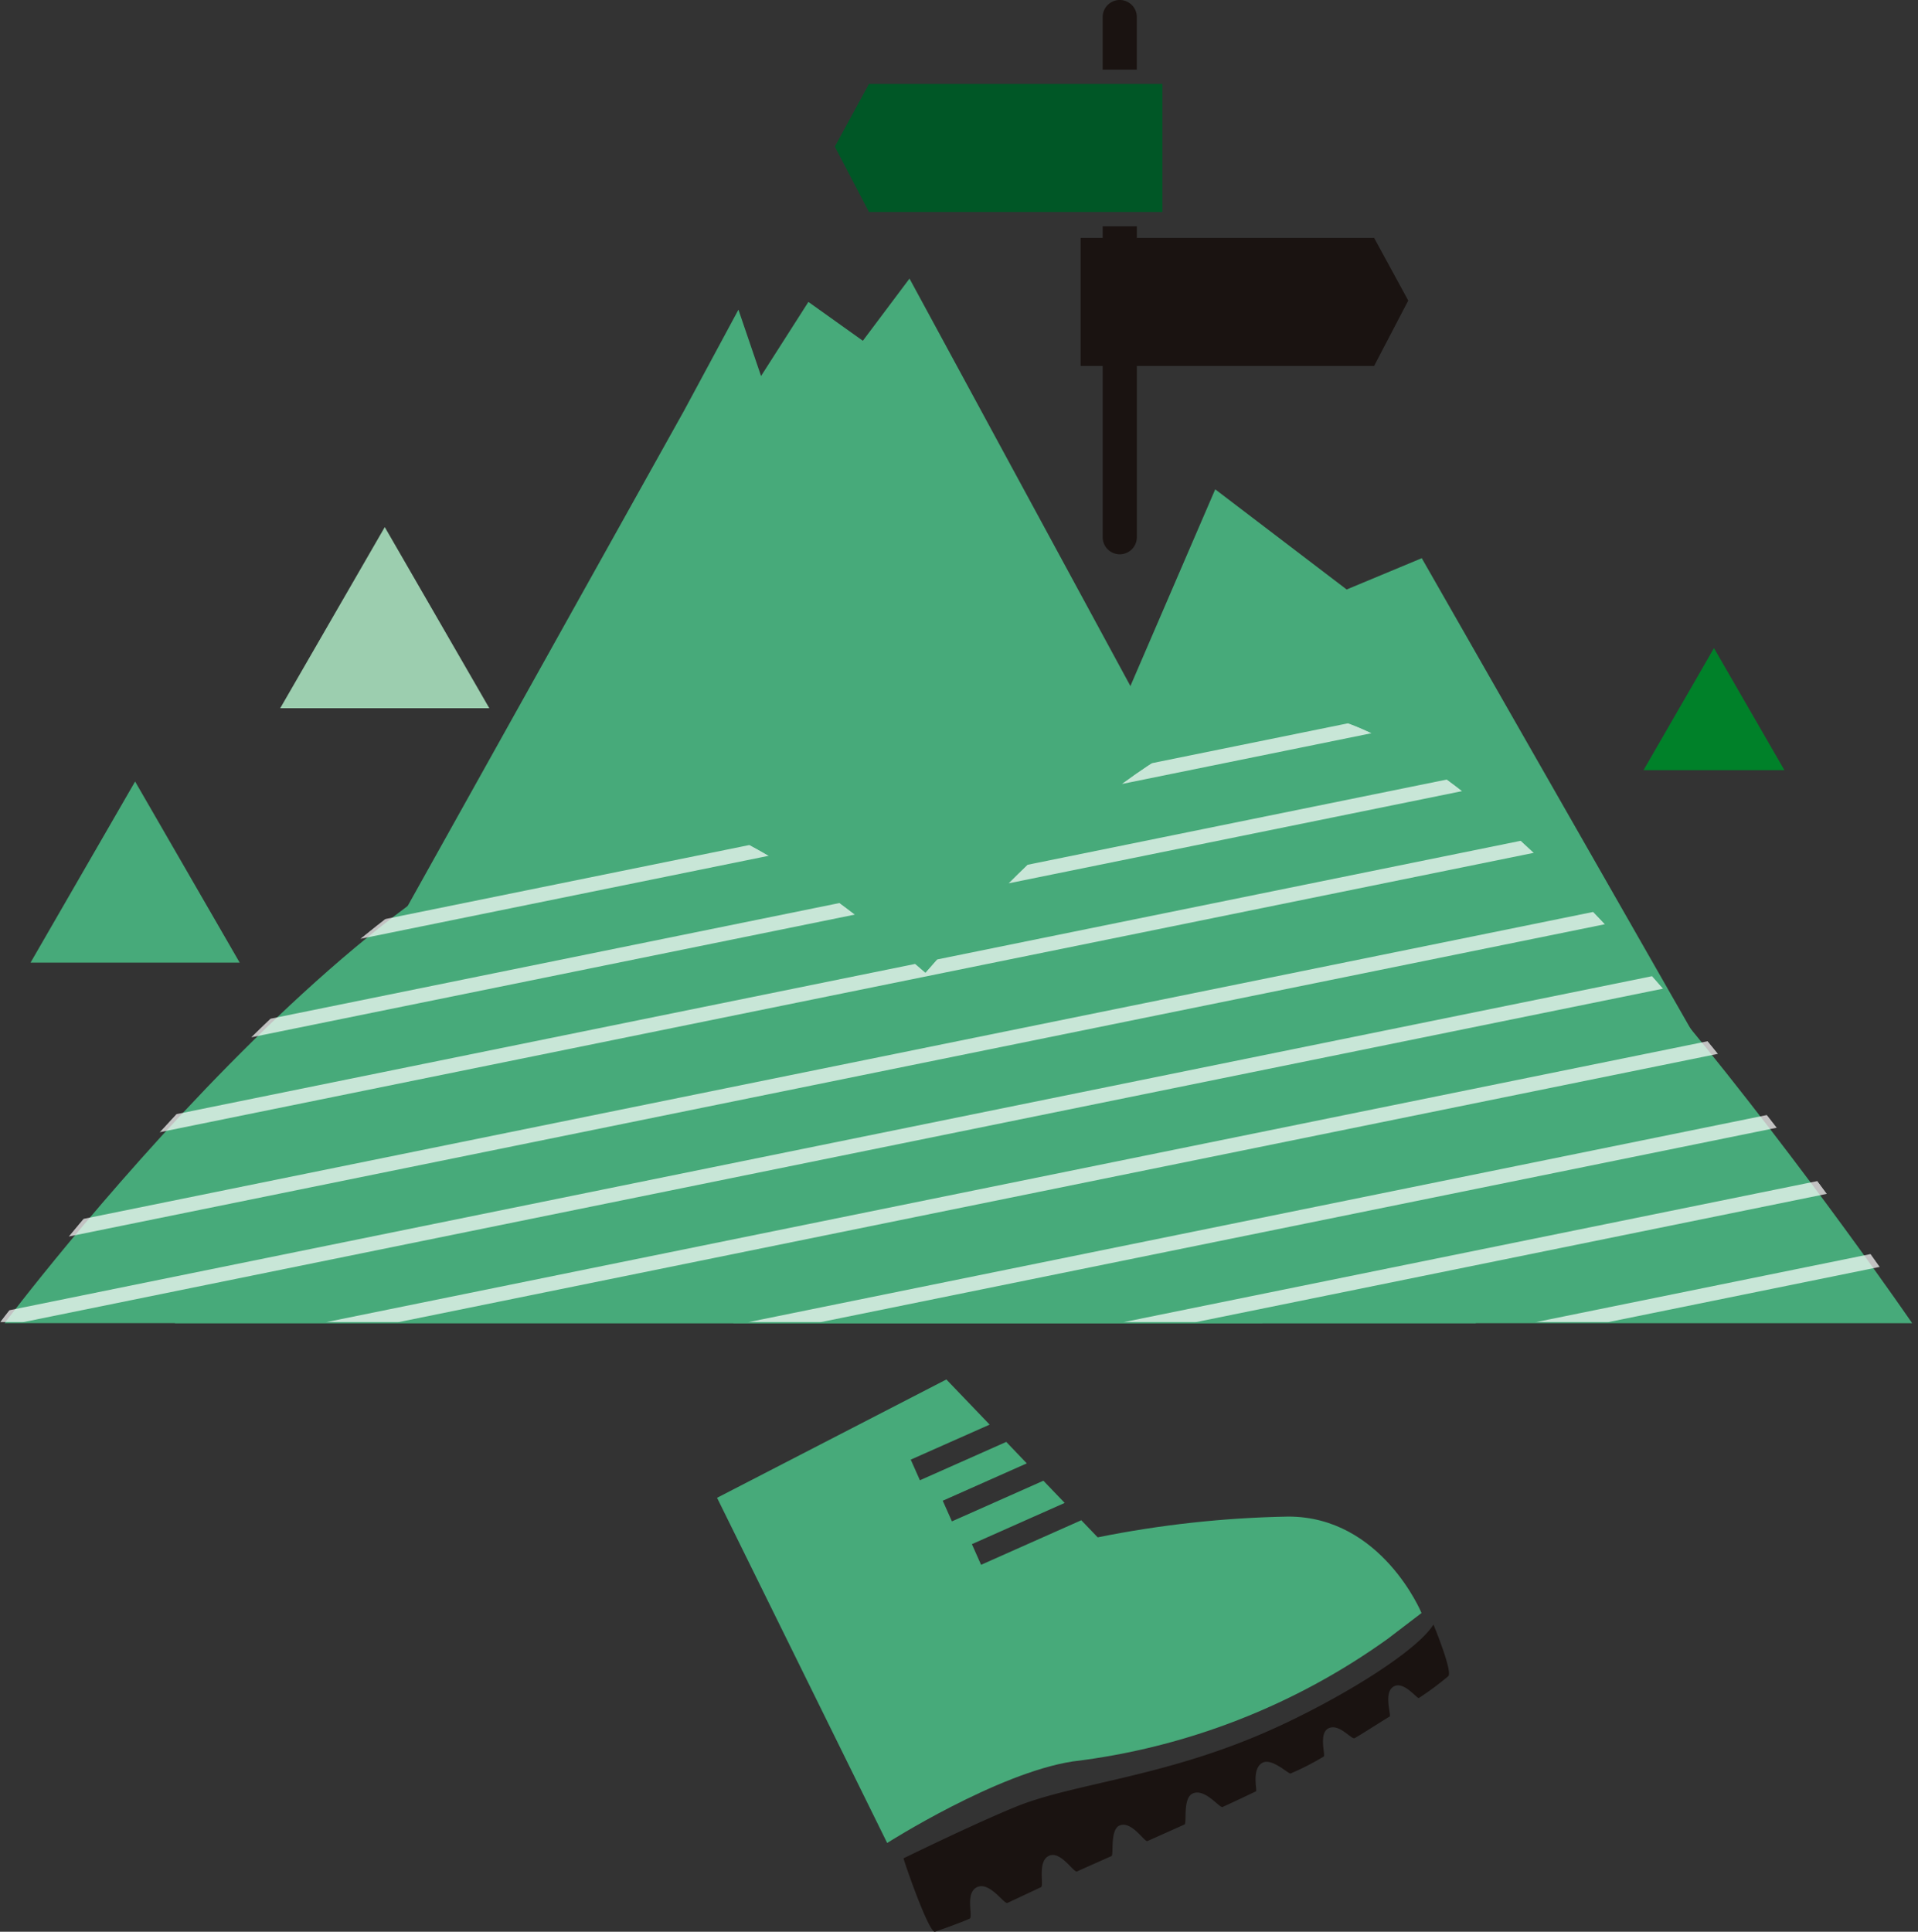
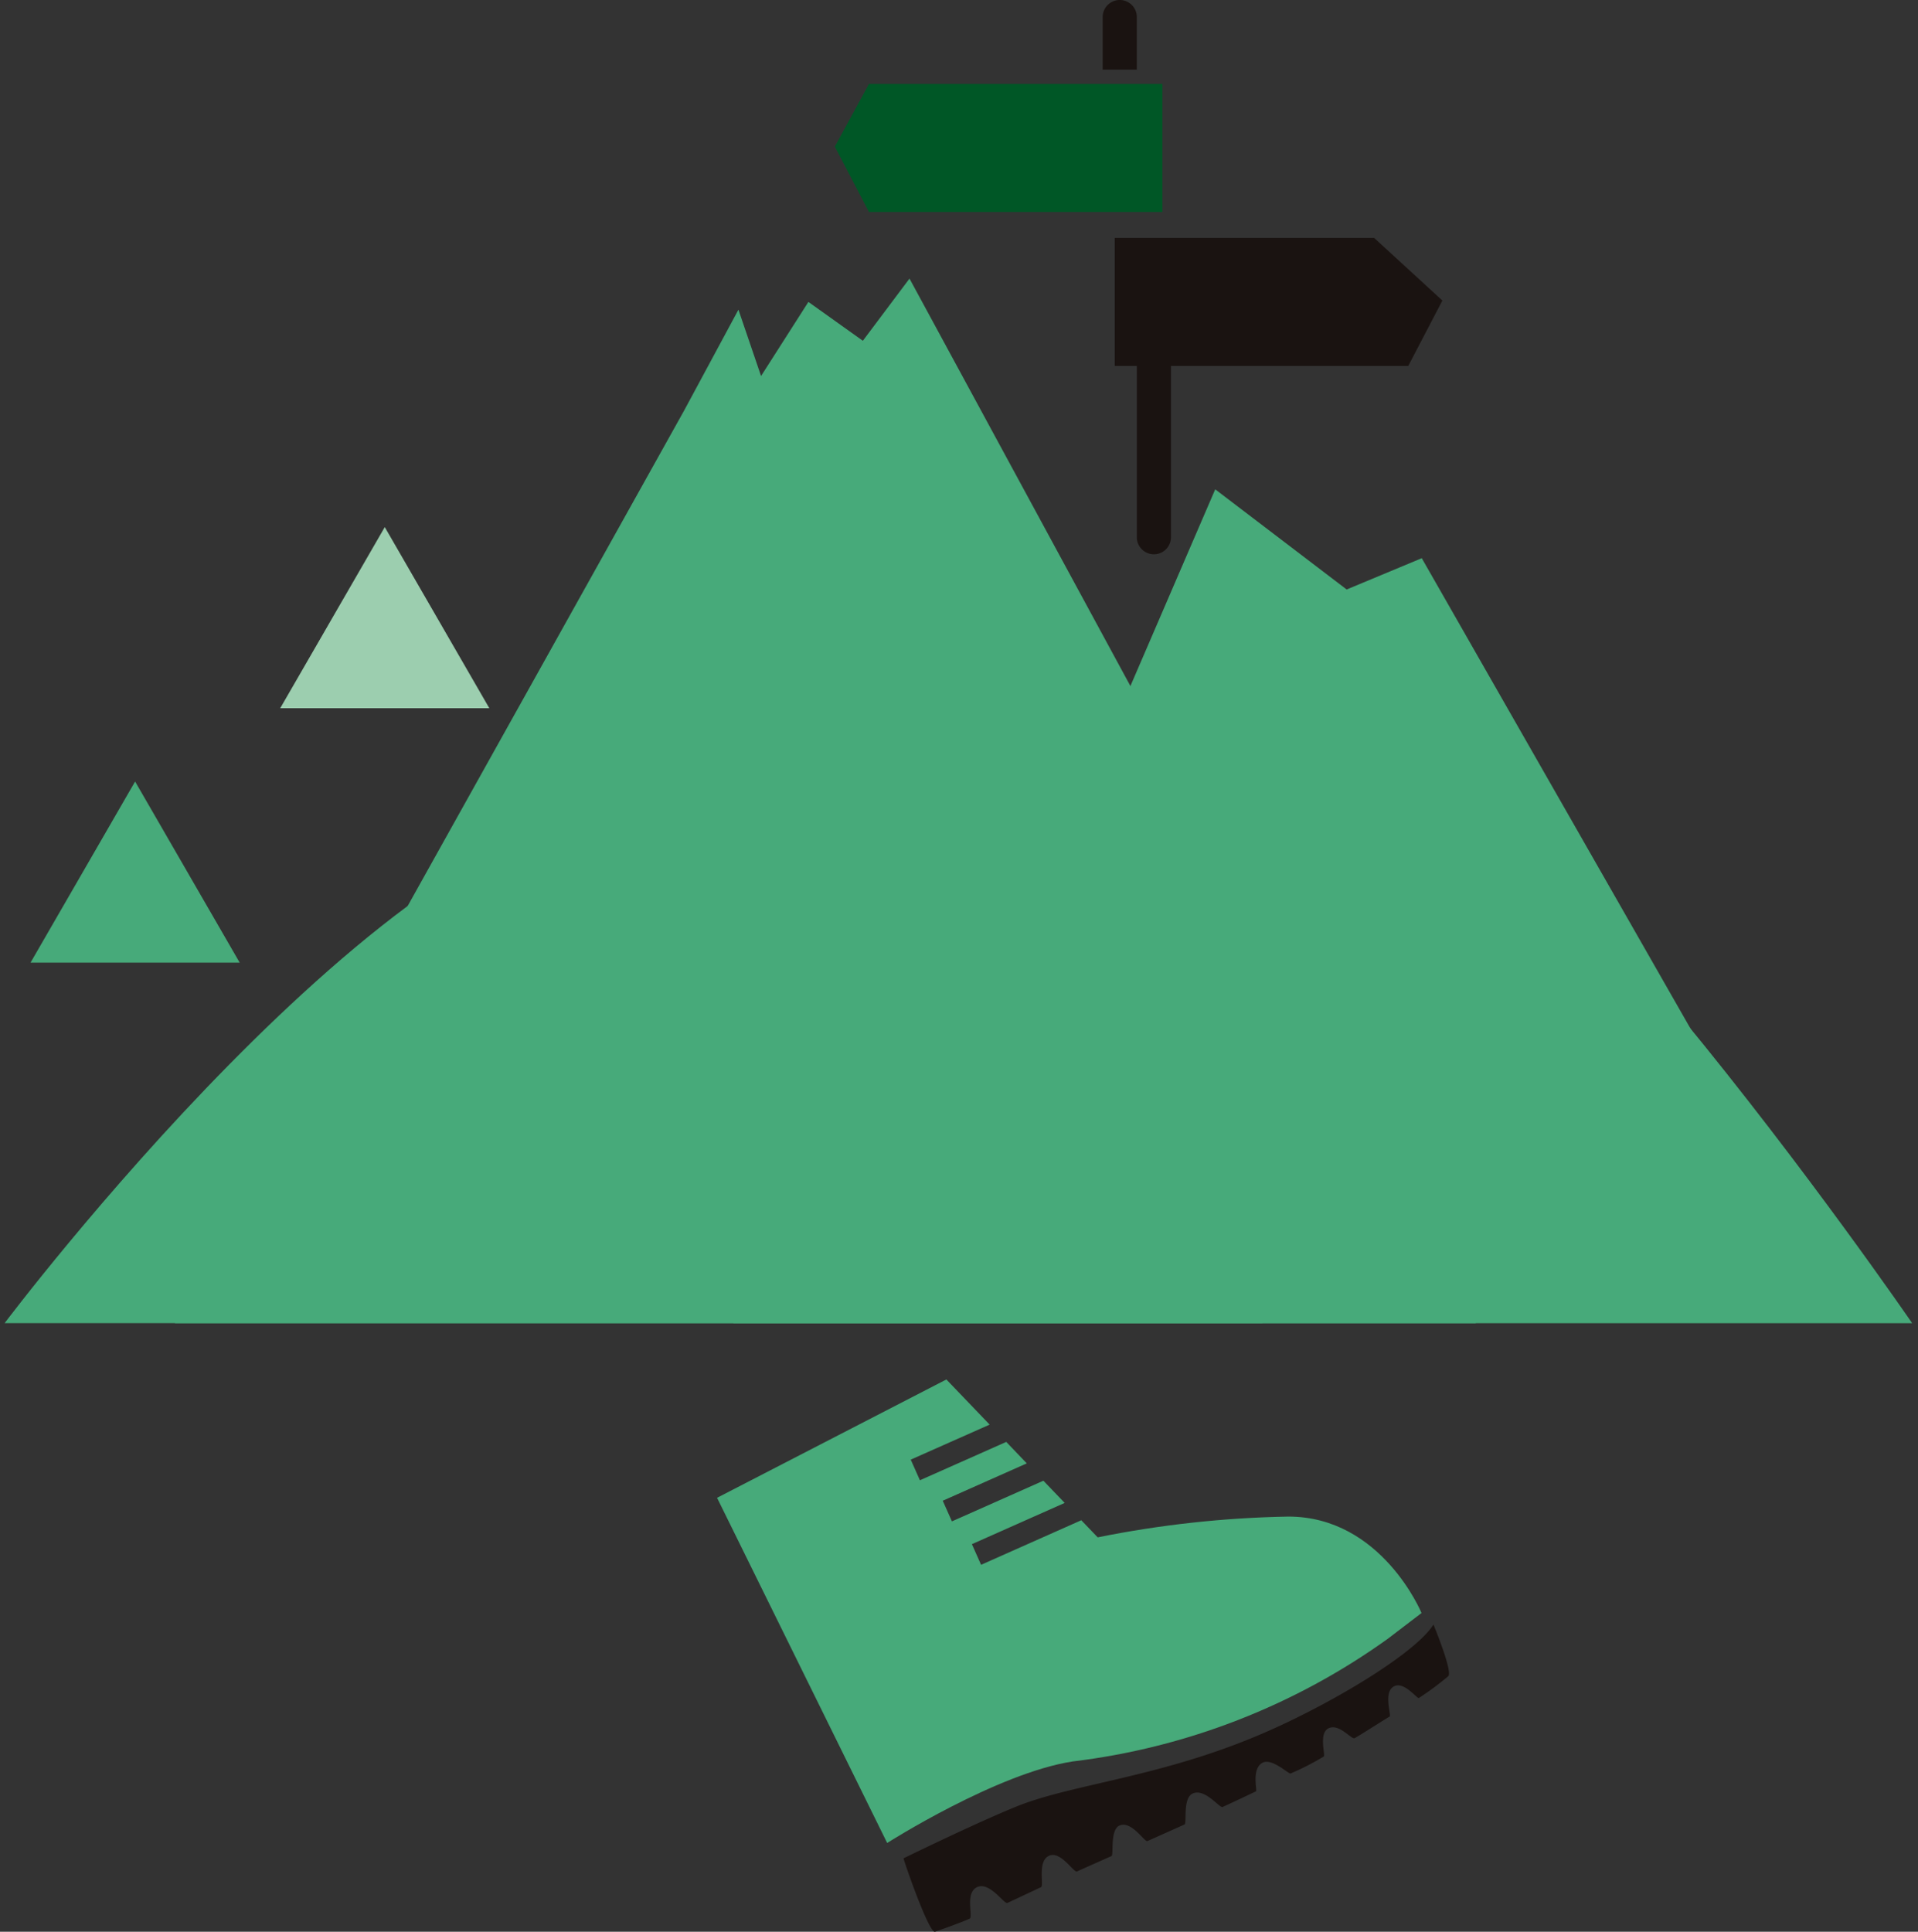
<svg xmlns="http://www.w3.org/2000/svg" xmlns:xlink="http://www.w3.org/1999/xlink" width="158.877" height="160">
  <rect width="100%" height="100%" fill="#333333" stroke="none" />
  <defs>
    <clipPath id="b">
      <path fill="none" d="M0 0h158.877v160H0z" data-name="長方形 425" />
    </clipPath>
    <clipPath id="c">
      <path fill="none" d="M0 42.784h104.2S70.489-.005 52.1-.005C32.18-.005 0 42.784 0 42.784" data-name="パス 364" />
    </clipPath>
    <clipPath id="d">
      <path fill="none" d="M0 50.713h97.647S62.878 0 48.824 0C20.382 0 0 50.713 0 50.713" data-name="パス 365" />
    </clipPath>
    <clipPath id="f">
-       <path fill="none" d="M76.656 21.596c-8.661-7.59-17.781-13.7-24.716-13.7-19.86 0-51.941 42.659-51.941 42.659h158.879S125.269-.004 106.937-.004c-8.962 0-20.412 10.3-30.28 21.6" data-name="パス 375" />
-     </clipPath>
+       </clipPath>
    <clipPath id="g">
      <path fill="none" d="M0 0h179.931v37.534H0z" data-name="長方形 414" />
    </clipPath>
    <clipPath id="h">
      <path fill="none" d="M0 0h179.931v37.533H0z" data-name="長方形 415" />
    </clipPath>
    <clipPath id="i">
      <path fill="none" d="M0 0h179.931v37.532H0z" data-name="長方形 417" />
    </clipPath>
    <clipPath id="j">
      <path fill="none" d="m0 9.807 14.092 28.589s9.087-5.786 15.365-6.752a56.3 56.3 0 0 0 26.077-10.141l2.821-2.154s-3.3-7.987-11.031-7.987a87.5 87.5 0 0 0-15.794 1.721l-1.359-1.417-8.3 3.69-.761-1.709 7.687-3.416-1.764-1.839-7.577 3.367-.761-1.71 6.961-3.094-1.7-1.778-7.152 3.178-.76-1.71 6.536-2.9L18.996.006Z" data-name="パス 380" />
    </clipPath>
    <linearGradient id="a" x1="-.02" x2="-.015" y1="2.178" y2="2.178" gradientUnits="objectBoundingBox">
      <stop offset="0" stop-color="#008029" />
      <stop offset=".267" stop-color="#008029" />
      <stop offset="1" stop-color="#47aa7a" />
    </linearGradient>
    <linearGradient xlink:href="#a" id="e" x1="-.64" x2="-.634" y1="1.994" y2="1.994" />
    <linearGradient id="k" x1="-1.048" x2="-1.038" y1="1.192" y2="1.192" gradientUnits="objectBoundingBox">
      <stop offset="0" stop-color="#005726" />
      <stop offset="1" stop-color="#47aa7a" />
    </linearGradient>
  </defs>
  <g clip-path="url(#b)" data-name="グループ 641">
    <path fill="#005726" d="M94.169 17.562h2.122V6.951H71.98l-2.828 5.191 2.828 5.417h22.19Z" data-name="パス 359" />
    <g data-name="グループ 603">
      <g clip-path="url(#b)" data-name="グループ 602">
        <path fill="#1a1311" d="M94.168 1.413a1.414 1.414 0 1 0-2.828 0v4.359h2.828Z" data-name="パス 360" />
-         <path fill="#1a1311" d="M113.824 19.703H94.169v-.958h-2.828v.958h-1.828v10.608h1.828v14.185a1.414 1.414 0 0 0 2.828 0V30.311h19.655l2.828-5.417Z" data-name="パス 361" />
+         <path fill="#1a1311" d="M113.824 19.703H94.169v-.958v.958h-1.828v10.608h1.828v14.185a1.414 1.414 0 0 0 2.828 0V30.311h19.655l2.828-5.417Z" data-name="パス 361" />
        <path fill="#47aa7a" d="m117.771 46.233-6.221 2.592-10.887-8.295-24.371 56.511H146.8l-27.039-47.326Z" data-name="パス 362" />
        <path fill="#47aa7a" d="m61.168 25.65 1.874 5.495 3.921-6.137 4.511 3.218 3.864-5.151 46.915 86.521H14.484L56.661 34.02Z" data-name="パス 363" />
      </g>
    </g>
    <g data-name="グループ 605">
      <g clip-path="url(#c)" data-name="グループ 604" transform="translate(.383 66.807)">
        <path fill="url(#a)" d="M0 0h104.197v42.789H0z" data-name="長方形 412" />
      </g>
    </g>
    <g data-name="グループ 607">
      <g clip-path="url(#d)" data-name="グループ 606" transform="translate(60.747 58.883)">
        <path fill="url(#e)" d="M0 0h97.647v50.713H0z" data-name="長方形 413" />
      </g>
    </g>
    <g data-name="グループ 636">
      <g clip-path="url(#f)" data-name="グループ 635" transform="translate(0 58.963)">
        <g data-name="グループ 610" opacity=".7">
          <g data-name="グループ 609">
            <g clip-path="url(#g)" data-name="グループ 608" transform="translate(-1.743 -6.127)">
              <path fill="#fff" d="M.6 37.534a.6.6 0 0 1-.118-1.181L179.219.013a.6.6 0 1 1 .238 1.169L.715 37.522a.6.6 0 0 1-.119.012" data-name="パス 366" />
            </g>
          </g>
        </g>
        <g data-name="グループ 613" opacity=".7">
          <g data-name="グループ 612">
            <g clip-path="url(#h)" data-name="グループ 611" transform="translate(-1.743 .193)">
              <path fill="#fff" d="M.6 37.533a.6.6 0 0 1-.118-1.181L179.219.012a.6.6 0 1 1 .238 1.169L.715 37.521a.6.6 0 0 1-.119.012" data-name="パス 367" />
            </g>
          </g>
        </g>
        <g data-name="グループ 616" opacity=".7">
          <g data-name="グループ 615">
            <g clip-path="url(#h)" data-name="グループ 614" transform="translate(-1.743 -12.447)">
              <path fill="#fff" d="M.6 37.533a.6.6 0 0 1-.118-1.181L179.219.012a.6.6 0 1 1 .238 1.169L.715 37.521a.6.6 0 0 1-.119.012" data-name="パス 368" />
            </g>
          </g>
        </g>
        <g data-name="グループ 619" opacity=".7">
          <g data-name="グループ 618">
            <g clip-path="url(#i)" data-name="グループ 617" transform="translate(-1.743 13.624)">
              <path fill="#fff" d="M.6 37.532a.6.6 0 0 1-.118-1.181L179.215.007a.6.6 0 1 1 .238 1.169L.715 37.52a.6.6 0 0 1-.119.012" data-name="パス 369" />
            </g>
          </g>
        </g>
        <g data-name="グループ 622" opacity=".7">
          <g data-name="グループ 621">
            <g clip-path="url(#h)" data-name="グループ 620" transform="translate(-1.743 19.943)">
              <path fill="#fff" d="M.6 37.533a.6.6 0 0 1-.118-1.181L179.219.012a.6.6 0 1 1 .238 1.169L.715 37.521a.6.6 0 0 1-.119.012" data-name="パス 370" />
            </g>
          </g>
        </g>
        <g data-name="グループ 625" opacity=".7">
          <g data-name="グループ 624">
            <g clip-path="url(#h)" data-name="グループ 623" transform="translate(-1.743 7.303)">
              <path fill="#fff" d="M.6 37.533a.6.6 0 0 1-.118-1.181L179.215.017a.6.6 0 1 1 .238 1.169L.715 37.517a.6.6 0 0 1-.119.012" data-name="パス 371" />
            </g>
          </g>
        </g>
        <g data-name="グループ 628" opacity=".7">
          <g data-name="グループ 627">
            <g clip-path="url(#h)" data-name="グループ 626" transform="translate(-1.743 27.053)">
              <path fill="#fff" d="M.6 37.533a.6.6 0 0 1-.118-1.181L179.219.012a.6.6 0 0 1 .238 1.17L.715 37.521a.6.6 0 0 1-.119.012" data-name="パス 372" />
            </g>
          </g>
        </g>
        <g data-name="グループ 631" opacity=".7">
          <g data-name="グループ 630">
            <g clip-path="url(#h)" data-name="グループ 629" transform="translate(-1.743 33.373)">
              <path fill="#fff" d="M.6 37.533a.6.6 0 0 1-.118-1.181L179.219.012a.6.6 0 1 1 .238 1.169L.715 37.518a.6.6 0 0 1-.119.012" data-name="パス 373" />
            </g>
          </g>
        </g>
        <g data-name="グループ 634" opacity=".7">
          <g data-name="グループ 633">
            <g clip-path="url(#h)" data-name="グループ 632" transform="translate(-.597 40.087)">
              <path fill="#fff" d="M.596 37.528a.6.6 0 0 1-.118-1.181L179.215.007a.6.6 0 1 1 .238 1.169L.715 37.521a.6.6 0 0 1-.119.012" data-name="パス 374" />
            </g>
          </g>
        </g>
      </g>
    </g>
    <g data-name="グループ 638">
      <g clip-path="url(#b)" data-name="グループ 637">
        <path fill="#47aa7a" d="m11.192 64.73-8.661 15h17.323Z" data-name="パス 376" />
        <path fill="#9cceaf" d="m31.872 43.658-8.661 15h17.322Z" data-name="パス 377" />
-         <path fill="#008129" d="m141.976 53.681-5.836 10.108h11.671Z" data-name="パス 378" />
        <path fill="#1a1311" d="M105.579 143.139c-8.829 4.028-16.578 4.54-21.383 6.489-3.434 1.393-9.35 4.29-9.35 4.29.056.319 2.106 6.233 2.606 6.079.181-.056 2.055-.714 2.862-1.078.327-.148-.423-2.142.636-2.62 1.033-.466 2.225 1.438 2.5 1.314.243-.11 2.5-1.175 2.777-1.3s-.334-2.153.674-2.608c.958-.432 2.036 1.422 2.313 1.3.883-.4 2.8-1.246 2.858-1.273.193-.088-.139-2.168.645-2.521 1.014-.458 2.086 1.39 2.335 1.278.2-.092 1.887-.843 3.066-1.374.219-.1-.171-2.182.676-2.564 1.022-.461 2.228 1.227 2.477 1.115 1.093-.492 2.773-1.3 2.773-1.3.108-.049-.393-1.85.525-2.358.777-.43 2.127.915 2.335.885a22 22 0 0 0 2.75-1.408c.154-.12-.455-1.952.417-2.345s1.869.947 2.135.827 2.725-1.705 2.9-1.785-.52-1.911.291-2.465 1.905.9 2.122.93a24 24 0 0 0 2.443-1.811c.408-.346-1.222-4.282-1.222-4.282-1.327 2.145-7.305 5.916-13.163 8.589" data-name="パス 379" />
      </g>
    </g>
    <g data-name="グループ 640">
      <g clip-path="url(#j)" data-name="グループ 639" transform="translate(59.397 114.251)">
        <path fill="url(#k)" d="M0 0h58.356v38.396H0z" data-name="長方形 424" />
      </g>
    </g>
  </g>
</svg>